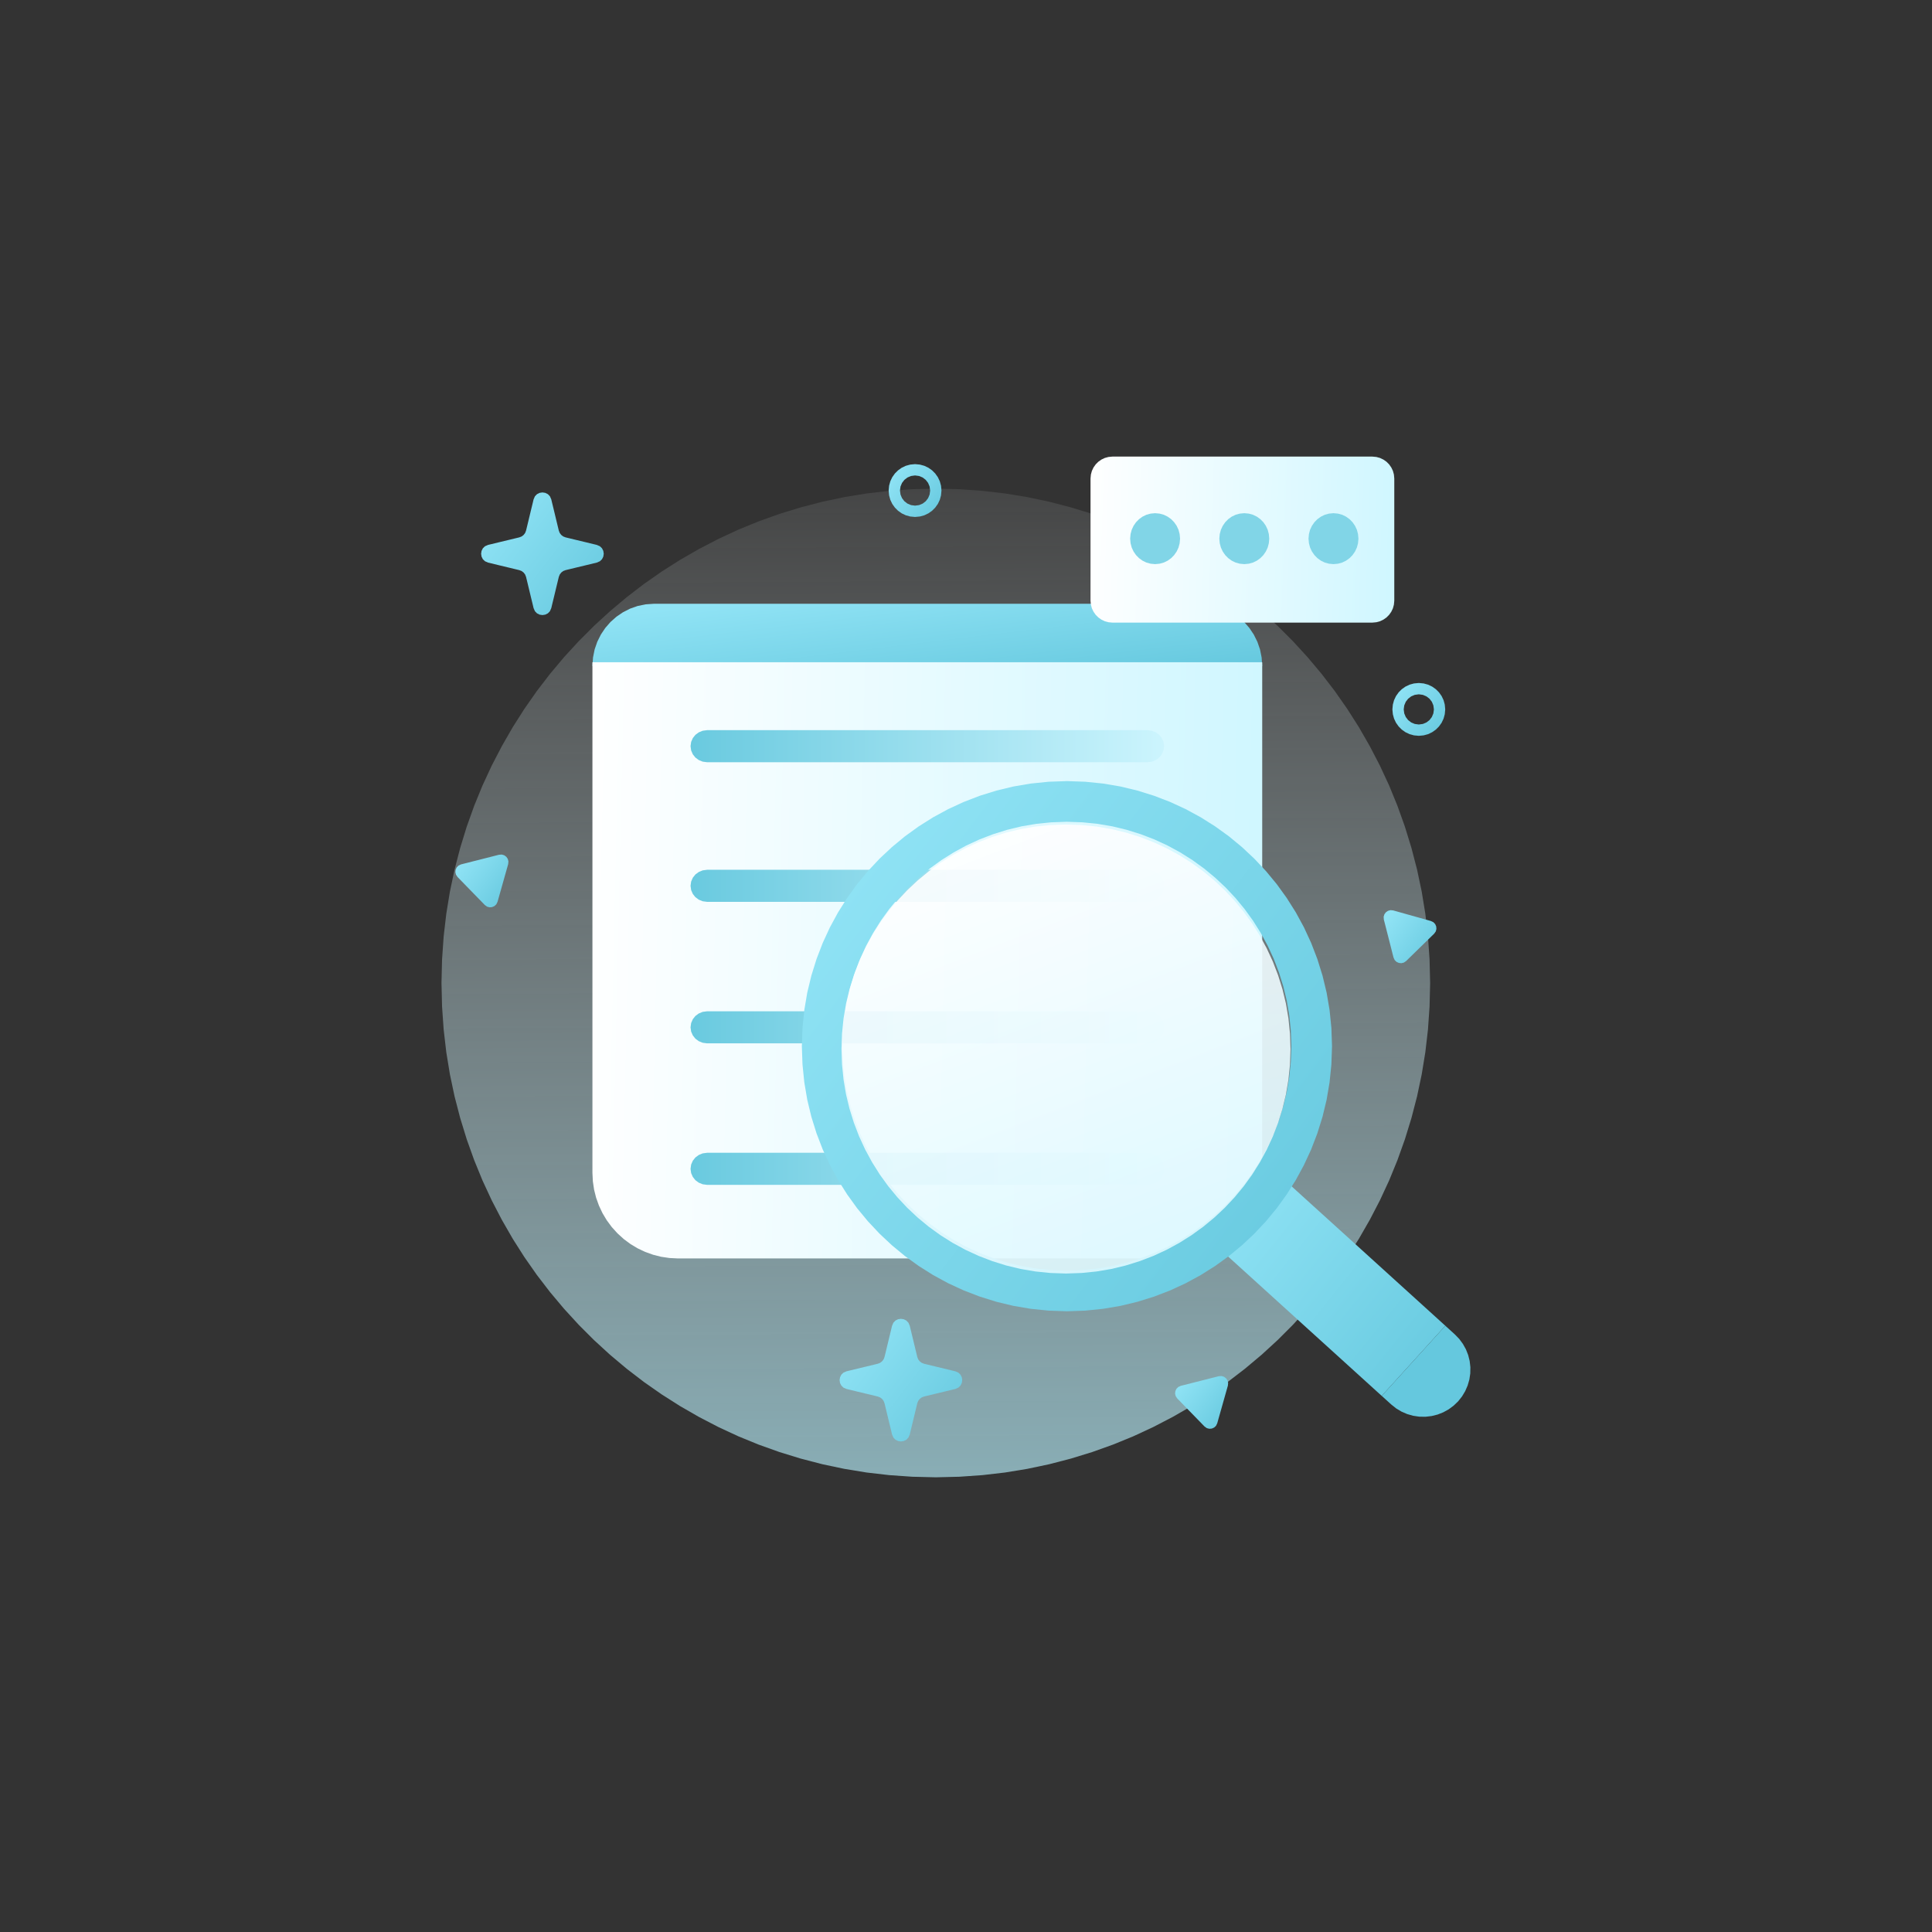
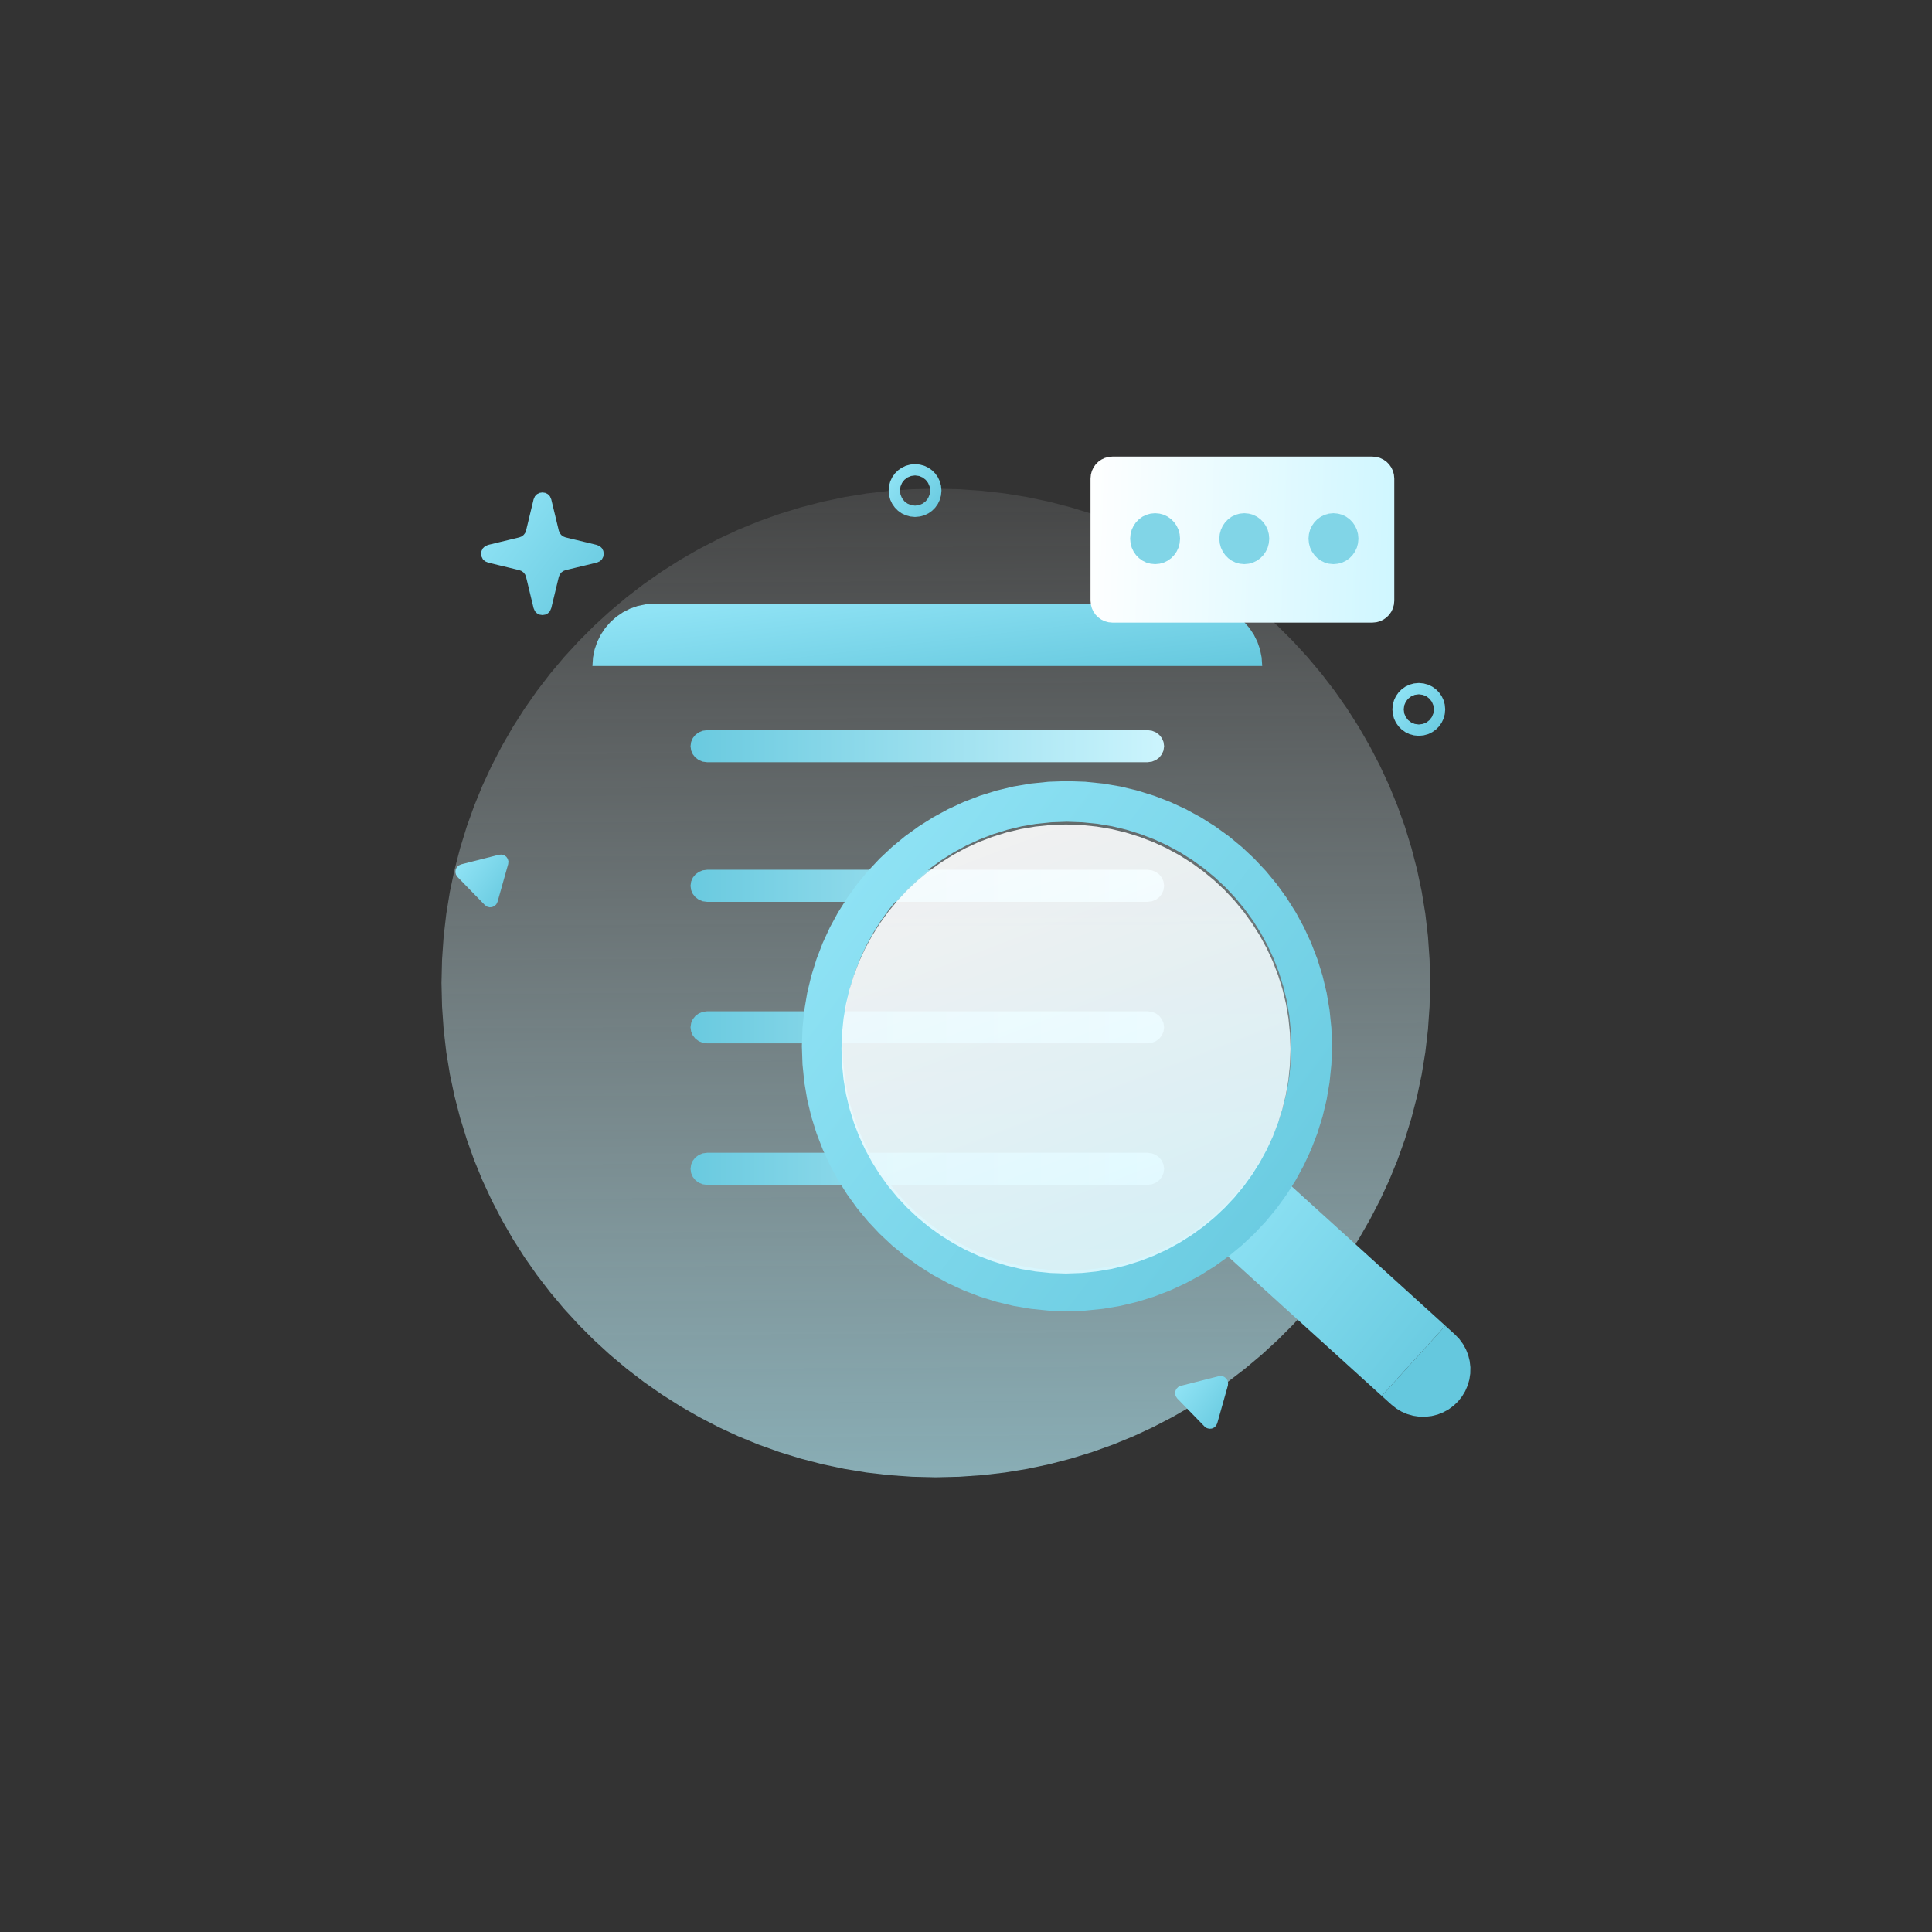
<svg xmlns="http://www.w3.org/2000/svg" height="1024" node-id="1" sillyvg="true" template-height="1024" template-width="1024" version="1.1" viewBox="0 0 1024 1024" width="1024">
  <rect x="0" y="0" width="1024" height="1024" fill="#333333" stroke="none" />
  <defs node-id="66">
    <linearGradient gradientUnits="objectBoundingBox" id="linearGradient-1" node-id="5" spreadMethod="pad" x1="0.496" x2="0.506" y1="-0.163" y2="1.593">
      <stop offset="0" stop-color="#ffffff" stop-opacity="0" />
      <stop offset="1" stop-color="#8ee2f4" />
    </linearGradient>
    <linearGradient gradientUnits="objectBoundingBox" id="linearGradient-2" node-id="8" spreadMethod="pad" x1="-0.001" x2="1" y1="0.226" y2="1.007">
      <stop offset="0" stop-color="#90e3f5" />
      <stop offset="1" stop-color="#65c8de" />
    </linearGradient>
    <linearGradient gradientUnits="objectBoundingBox" id="linearGradient-3" node-id="11" spreadMethod="pad" x1="-0.03" x2="1.415" y1="0.75" y2="0.779">
      <stop offset="0" stop-color="#ffffff" />
      <stop offset="1" stop-color="#bcf3ff" />
    </linearGradient>
    <linearGradient gradientUnits="objectBoundingBox" id="linearGradient-4" node-id="14" spreadMethod="pad" x1="-0.042" x2="1.059" y1="0.929" y2="0.929">
      <stop offset="0" stop-color="#65c8de" />
      <stop offset="1" stop-color="#d2f7ff" />
    </linearGradient>
    <linearGradient gradientUnits="objectBoundingBox" id="linearGradient-5" node-id="17" spreadMethod="pad" x1="-0.03" x2="1.415" y1="0.75" y2="0.779">
      <stop offset="0" stop-color="#ffffff" />
      <stop offset="1" stop-color="#bcf3ff" />
    </linearGradient>
    <linearGradient gradientUnits="objectBoundingBox" id="linearGradient-6" node-id="20" spreadMethod="pad" x1="-0.001" x2="1" y1="0.231" y2="0.998">
      <stop offset="0" stop-color="#90e3f5" />
      <stop offset="1" stop-color="#65c8de" />
    </linearGradient>
    <linearGradient gradientUnits="objectBoundingBox" id="linearGradient-7" node-id="23" spreadMethod="pad" x1="-0.001" x2="1" y1="0.231" y2="0.998">
      <stop offset="0" stop-color="#90e3f5" />
      <stop offset="1" stop-color="#65c8de" />
    </linearGradient>
    <linearGradient gradientUnits="objectBoundingBox" id="linearGradient-8" node-id="26" spreadMethod="pad" x1="0.5" x2="1.004" y1="0" y2="1.307">
      <stop offset="0" stop-color="#ffffff" />
      <stop offset="1" stop-color="#d2f7ff" />
    </linearGradient>
    <linearGradient gradientUnits="objectBoundingBox" id="linearGradient-9" node-id="29" spreadMethod="pad" x1="-0.001" x2="1" y1="0.231" y2="0.998">
      <stop offset="0" stop-color="#90e3f5" />
      <stop offset="1" stop-color="#65c8de" />
    </linearGradient>
    <linearGradient gradientUnits="objectBoundingBox" id="linearGradient-10" node-id="32" spreadMethod="pad" x1="-0.001" x2="1" y1="0.231" y2="0.998">
      <stop offset="0" stop-color="#90e3f5" />
      <stop offset="1" stop-color="#65c8de" />
    </linearGradient>
  </defs>
  <g node-id="172">
    <path d="M 496.00 783.00 L 508.46 782.70 L 520.68 781.85 L 532.68 780.46 L 544.47 778.53 L 556.07 776.08 L 567.62 773.08 L 578.90 769.61 L 589.91 765.67 L 600.69 761.26 L 611.22 756.37 L 621.56 751.00 L 631.59 745.23 L 641.31 739.05 L 650.73 732.46 L 659.87 725.44 L 668.70 718.03 L 677.16 710.27 L 685.27 702.16 L 693.03 693.70 L 700.44 684.87 L 707.46 675.73 L 714.05 666.31 L 720.23 656.59 L 726.00 646.56 L 731.37 636.22 L 736.26 625.69 L 740.67 614.91 L 744.61 603.90 L 748.08 592.62 L 751.08 581.07 L 753.53 569.47 L 755.46 557.68 L 756.85 545.68 L 757.70 533.46 L 758.00 521.00 L 757.70 508.54 L 756.85 496.32 L 755.46 484.32 L 753.53 472.53 L 751.08 460.93 L 748.08 449.38 L 744.61 438.10 L 740.67 427.09 L 736.26 416.31 L 731.37 405.78 L 726.00 395.44 L 720.23 385.41 L 714.05 375.69 L 707.46 366.27 L 700.44 357.13 L 693.03 348.30 L 685.27 339.84 L 677.16 331.73 L 668.70 323.97 L 659.87 316.56 L 650.73 309.54 L 641.31 302.95 L 631.59 296.77 L 621.56 291.00 L 611.22 285.63 L 600.69 280.74 L 589.91 276.33 L 578.90 272.39 L 567.62 268.92 L 556.07 265.92 L 544.47 263.47 L 532.68 261.54 L 520.68 260.15 L 508.46 259.30 L 496.00 259.00 L 483.54 259.30 L 471.32 260.15 L 459.32 261.54 L 447.53 263.47 L 435.93 265.92 L 424.38 268.92 L 413.10 272.39 L 402.09 276.33 L 391.31 280.74 L 380.78 285.63 L 370.44 291.00 L 360.41 296.77 L 350.69 302.95 L 341.27 309.54 L 332.13 316.56 L 323.30 323.97 L 314.84 331.73 L 306.73 339.84 L 298.97 348.30 L 291.56 357.13 L 284.54 366.27 L 277.95 375.69 L 271.77 385.41 L 266.00 395.44 L 260.63 405.78 L 255.74 416.31 L 251.33 427.09 L 247.39 438.10 L 243.92 449.38 L 240.92 460.93 L 238.47 472.53 L 236.54 484.32 L 235.15 496.32 L 234.30 508.54 L 234.00 521.00 L 234.30 533.46 L 235.15 545.68 L 236.54 557.68 L 238.47 569.47 L 240.92 581.07 L 243.92 592.62 L 247.39 603.90 L 251.33 614.91 L 255.74 625.69 L 260.63 636.22 L 266.00 646.56 L 271.77 656.59 L 277.95 666.31 L 284.54 675.73 L 291.56 684.87 L 298.97 693.70 L 306.73 702.16 L 314.84 710.27 L 323.30 718.03 L 332.13 725.44 L 341.27 732.46 L 350.69 739.05 L 360.41 745.23 L 370.44 751.00 L 380.78 756.37 L 391.31 761.26 L 402.09 765.67 L 413.10 769.61 L 424.38 773.08 L 435.93 776.08 L 447.53 778.53 L 459.32 780.46 L 471.32 781.85 L 483.54 782.70 L 496.00 783.00 Z" fill="url(#linearGradient-1)" fill-rule="nonzero" group-id="1" id="路径" node-id="37" stroke="none" target-height="524" target-width="524" target-x="234" target-y="259" />
    <path d="M 636.31 320.00 L 630.61 320.00 L 614.86 320.00 L 591.06 320.00 L 561.22 320.00 L 527.37 320.00 L 491.50 320.00 L 455.63 320.00 L 421.78 320.00 L 391.94 320.00 L 368.14 320.00 L 352.39 320.00 L 346.69 320.00 L 342.20 320.31 L 337.97 321.18 L 333.96 322.59 L 330.17 324.52 L 326.72 326.87 L 323.57 329.67 L 320.81 332.84 L 318.48 336.32 L 316.57 340.15 L 315.17 344.20 L 314.31 348.47 L 314.00 353.00 L 320.98 353.00 L 340.30 353.00 L 369.47 353.00 L 406.04 353.00 L 447.54 353.00 L 491.50 353.00 L 535.46 353.00 L 576.96 353.00 L 613.53 353.00 L 642.70 353.00 L 662.01 353.00 L 669.00 353.00 L 668.69 348.47 L 667.83 344.20 L 666.43 340.15 L 664.52 336.32 L 662.19 332.84 L 659.43 329.67 L 656.28 326.87 L 652.83 324.52 L 649.04 322.59 L 645.03 321.18 L 640.80 320.31 L 636.31 320.00 Z" fill="url(#linearGradient-2)" fill-rule="nonzero" group-id="1" id="路径" node-id="38" stroke="none" target-height="33" target-width="355" target-x="314" target-y="320" />
-     <path d="M 314.00 351.00 L 320.98 351.00 L 340.30 351.00 L 369.47 351.00 L 406.04 351.00 L 447.54 351.00 L 491.50 351.00 L 535.46 351.00 L 576.96 351.00 L 613.53 351.00 L 642.70 351.00 L 662.01 351.00 L 669.00 351.00 L 669.00 357.30 L 669.00 374.59 L 669.00 400.41 L 669.00 432.33 L 669.00 467.91 L 669.00 504.72 L 669.00 540.30 L 669.00 572.22 L 669.00 598.05 L 669.00 615.33 L 669.00 621.63 L 668.77 626.16 L 668.12 630.54 L 667.05 634.81 L 665.55 638.99 L 663.66 643.00 L 661.40 646.78 L 658.76 650.35 L 655.73 653.71 L 652.37 656.75 L 648.80 659.39 L 645.03 661.65 L 641.02 663.55 L 636.85 665.04 L 632.58 666.12 L 628.19 666.77 L 623.68 667.00 L 617.52 667.00 L 600.64 667.00 L 575.41 667.00 L 544.23 667.00 L 509.47 667.00 L 473.53 667.00 L 438.77 667.00 L 407.59 667.00 L 382.36 667.00 L 365.48 667.00 L 359.33 667.00 L 354.81 666.77 L 350.42 666.12 L 346.15 665.04 L 341.98 663.55 L 337.97 661.65 L 334.20 659.39 L 330.63 656.75 L 327.28 653.71 L 324.24 650.35 L 321.60 646.78 L 319.34 643.00 L 317.45 638.99 L 315.95 634.81 L 314.88 630.54 L 314.23 626.16 L 314.00 621.63 L 314.00 615.33 L 314.00 598.05 L 314.00 572.22 L 314.00 540.30 L 314.00 504.72 L 314.00 467.91 L 314.00 432.33 L 314.00 400.41 L 314.00 374.59 L 314.00 357.30 L 314.00 351.00 Z" fill="url(#linearGradient-3)" fill-rule="nonzero" group-id="1" id="路径" node-id="39" stroke="none" target-height="316" target-width="355" target-x="314" target-y="351" />
    <path d="M 608.20 387.00 L 602.76 387.00 L 587.86 387.00 L 565.59 387.00 L 538.06 387.00 L 507.37 387.00 L 475.63 387.00 L 444.94 387.00 L 417.41 387.00 L 395.14 387.00 L 380.24 387.00 L 374.80 387.00 L 372.44 387.31 L 370.36 388.16 L 368.57 389.49 L 367.20 391.21 L 366.32 393.23 L 366.00 395.50 L 366.32 397.77 L 367.20 399.79 L 368.57 401.51 L 370.36 402.84 L 372.44 403.69 L 374.80 404.00 L 380.24 404.00 L 395.14 404.00 L 417.41 404.00 L 444.94 404.00 L 475.63 404.00 L 507.37 404.00 L 538.06 404.00 L 565.59 404.00 L 587.86 404.00 L 602.76 404.00 L 608.20 404.00 L 610.56 403.69 L 612.64 402.84 L 614.43 401.51 L 615.80 399.79 L 616.68 397.77 L 617.00 395.50 L 616.68 393.23 L 615.80 391.21 L 614.43 389.49 L 612.64 388.16 L 610.56 387.31 L 608.20 387.00 Z" fill="url(#linearGradient-4)" fill-rule="nonzero" group-id="1" id="路径" node-id="40" stroke="none" target-height="17" target-width="251" target-x="366" target-y="387" />
    <path d="M 608.20 461.00 L 602.76 461.00 L 587.86 461.00 L 565.59 461.00 L 538.06 461.00 L 507.37 461.00 L 475.63 461.00 L 444.94 461.00 L 417.41 461.00 L 395.14 461.00 L 380.24 461.00 L 374.80 461.00 L 372.44 461.31 L 370.36 462.16 L 368.57 463.49 L 367.20 465.21 L 366.32 467.23 L 366.00 469.50 L 366.32 471.77 L 367.20 473.79 L 368.57 475.51 L 370.36 476.84 L 372.44 477.69 L 374.80 478.00 L 380.24 478.00 L 395.14 478.00 L 417.41 478.00 L 444.94 478.00 L 475.63 478.00 L 507.37 478.00 L 538.06 478.00 L 565.59 478.00 L 587.86 478.00 L 602.76 478.00 L 608.20 478.00 L 610.56 477.69 L 612.64 476.84 L 614.43 475.51 L 615.80 473.79 L 616.68 471.77 L 617.00 469.50 L 616.68 467.23 L 615.80 465.21 L 614.43 463.49 L 612.64 462.16 L 610.56 461.31 L 608.20 461.00 Z" fill="url(#linearGradient-4)" fill-rule="nonzero" group-id="1" id="路径" node-id="41" stroke="none" target-height="17" target-width="251" target-x="366" target-y="461" />
    <path d="M 608.20 536.00 L 602.76 536.00 L 587.86 536.00 L 565.59 536.00 L 538.06 536.00 L 507.37 536.00 L 475.63 536.00 L 444.94 536.00 L 417.41 536.00 L 395.14 536.00 L 380.24 536.00 L 374.80 536.00 L 372.44 536.31 L 370.36 537.16 L 368.57 538.49 L 367.20 540.21 L 366.32 542.23 L 366.00 544.50 L 366.32 546.77 L 367.20 548.79 L 368.57 550.51 L 370.36 551.84 L 372.44 552.69 L 374.80 553.00 L 380.24 553.00 L 395.14 553.00 L 417.41 553.00 L 444.94 553.00 L 475.63 553.00 L 507.37 553.00 L 538.06 553.00 L 565.59 553.00 L 587.86 553.00 L 602.76 553.00 L 608.20 553.00 L 610.56 552.69 L 612.64 551.84 L 614.43 550.51 L 615.80 548.79 L 616.68 546.77 L 617.00 544.50 L 616.68 542.23 L 615.80 540.21 L 614.43 538.49 L 612.64 537.16 L 610.56 536.31 L 608.20 536.00 Z" fill="url(#linearGradient-4)" fill-rule="nonzero" group-id="1" id="路径" node-id="42" stroke="none" target-height="17" target-width="251" target-x="366" target-y="536" />
    <path d="M 608.20 611.00 L 602.76 611.00 L 587.86 611.00 L 565.59 611.00 L 538.06 611.00 L 507.37 611.00 L 475.63 611.00 L 444.94 611.00 L 417.41 611.00 L 395.14 611.00 L 380.24 611.00 L 374.80 611.00 L 372.44 611.31 L 370.36 612.16 L 368.57 613.49 L 367.20 615.21 L 366.32 617.23 L 366.00 619.50 L 366.32 621.77 L 367.20 623.79 L 368.57 625.51 L 370.36 626.84 L 372.44 627.69 L 374.80 628.00 L 380.24 628.00 L 395.14 628.00 L 417.41 628.00 L 444.94 628.00 L 475.63 628.00 L 507.37 628.00 L 538.06 628.00 L 565.59 628.00 L 587.86 628.00 L 602.76 628.00 L 608.20 628.00 L 610.56 627.69 L 612.64 626.84 L 614.43 625.51 L 615.80 623.79 L 616.68 621.77 L 617.00 619.50 L 616.68 617.23 L 615.80 615.21 L 614.43 613.49 L 612.64 612.16 L 610.56 611.31 L 608.20 611.00 Z" fill="url(#linearGradient-4)" fill-rule="nonzero" group-id="1" id="路径" node-id="43" stroke="none" target-height="17" target-width="251" target-x="366" target-y="611" />
    <path d="M 727.38 242.00 L 722.65 242.00 L 709.99 242.00 L 691.66 242.00 L 669.93 242.00 L 647.07 242.00 L 625.34 242.00 L 607.01 242.00 L 594.35 242.00 L 589.62 242.00 L 587.50 242.20 L 585.56 242.73 L 583.76 243.59 L 582.13 244.74 L 580.74 246.13 L 579.59 247.76 L 578.73 249.56 L 578.20 251.50 L 578.00 253.62 L 578.00 257.21 L 578.00 266.46 L 578.00 279.11 L 578.00 292.89 L 578.00 305.54 L 578.00 314.79 L 578.00 318.38 L 578.20 320.50 L 578.73 322.44 L 579.59 324.24 L 580.74 325.87 L 582.13 327.26 L 583.76 328.41 L 585.56 329.27 L 587.50 329.80 L 589.62 330.00 L 594.35 330.00 L 607.01 330.00 L 625.34 330.00 L 647.07 330.00 L 669.93 330.00 L 691.66 330.00 L 709.99 330.00 L 722.65 330.00 L 727.38 330.00 L 729.50 329.80 L 731.44 329.27 L 733.24 328.41 L 734.87 327.26 L 736.26 325.87 L 737.41 324.24 L 738.27 322.44 L 738.80 320.50 L 739.00 318.38 L 739.00 314.79 L 739.00 305.54 L 739.00 292.89 L 739.00 279.11 L 739.00 266.46 L 739.00 257.21 L 739.00 253.62 L 738.80 251.50 L 738.27 249.56 L 737.41 247.76 L 736.26 246.13 L 734.87 244.74 L 733.24 243.59 L 731.44 242.73 L 729.50 242.20 L 727.38 242.00 Z" fill="url(#linearGradient-5)" fill-rule="nonzero" group-id="1" id="路径" node-id="44" stroke="none" target-height="88" target-width="161" target-x="578" target-y="242" />
    <g node-id="173">
      <path d="M 612.23 299.00 L 614.64 298.77 L 616.85 298.16 L 618.90 297.16 L 620.76 295.82 L 622.33 294.21 L 623.65 292.31 L 624.63 290.22 L 625.23 287.97 L 625.46 285.50 L 625.23 283.03 L 624.63 280.78 L 623.65 278.69 L 622.33 276.79 L 620.76 275.18 L 618.90 273.84 L 616.85 272.84 L 614.64 272.23 L 612.23 272.00 L 609.82 272.23 L 607.60 272.84 L 605.55 273.84 L 603.70 275.18 L 602.12 276.79 L 600.81 278.69 L 599.83 280.78 L 599.23 283.03 L 599.00 285.50 L 599.23 287.97 L 599.83 290.22 L 600.81 292.31 L 602.12 294.21 L 603.70 295.82 L 605.55 297.16 L 607.60 298.16 L 609.82 298.77 L 612.23 299.00 Z" fill="#81d5e7" fill-rule="nonzero" group-id="1,2" node-id="140" stroke="none" target-height="27" target-width="26.456" target-x="599" target-y="272" />
      <path d="M 659.50 299.00 L 661.91 298.77 L 664.12 298.16 L 666.18 297.16 L 668.03 295.82 L 669.61 294.21 L 670.92 292.31 L 671.90 290.22 L 672.50 287.97 L 672.73 285.50 L 672.50 283.03 L 671.90 280.78 L 670.92 278.69 L 669.61 276.79 L 668.03 275.18 L 666.18 273.84 L 664.12 272.84 L 661.91 272.23 L 659.50 272.00 L 657.09 272.23 L 654.88 272.84 L 652.82 273.84 L 650.97 275.18 L 649.39 276.79 L 648.08 278.69 L 647.10 280.78 L 646.50 283.03 L 646.27 285.50 L 646.50 287.97 L 647.10 290.22 L 648.08 292.31 L 649.39 294.21 L 650.97 295.82 L 652.82 297.16 L 654.88 298.16 L 657.09 298.77 L 659.50 299.00 Z" fill="#81d5e7" fill-rule="nonzero" group-id="1,2" node-id="142" stroke="none" target-height="27" target-width="26.456" target-x="646.272" target-y="272" />
      <path d="M 706.77 299.00 L 709.18 298.77 L 711.40 298.16 L 713.45 297.16 L 715.30 295.82 L 716.88 294.21 L 718.19 292.31 L 719.17 290.22 L 719.77 287.97 L 720.00 285.50 L 719.77 283.03 L 719.17 280.78 L 718.19 278.69 L 716.88 276.79 L 715.30 275.18 L 713.45 273.84 L 711.40 272.84 L 709.18 272.23 L 706.77 272.00 L 704.36 272.23 L 702.15 272.84 L 700.10 273.84 L 698.24 275.18 L 696.67 276.79 L 695.35 278.69 L 694.37 280.78 L 693.77 283.03 L 693.54 285.50 L 693.77 287.97 L 694.37 290.22 L 695.35 292.31 L 696.67 294.21 L 698.24 295.82 L 700.10 297.16 L 702.15 298.16 L 704.36 298.77 L 706.77 299.00 Z" fill="#81d5e7" fill-rule="nonzero" group-id="1,2" node-id="144" stroke="none" target-height="27" target-width="26.456" target-x="693.544" target-y="272" />
    </g>
    <g node-id="174">
      <path d="M 671.03 616.48 L 669.16 618.54 L 664.34 623.85 L 657.76 631.11 L 650.58 639.02 L 644.00 646.28 L 639.18 651.59 L 637.31 653.65 L 640.57 656.60 L 649.30 664.52 L 661.95 675.99 L 676.94 689.59 L 692.71 703.90 L 707.71 717.50 L 720.35 728.97 L 729.08 736.89 L 732.34 739.85 L 734.21 737.79 L 739.03 732.48 L 745.61 725.22 L 752.79 717.31 L 759.37 710.05 L 764.19 704.74 L 766.06 702.68 L 762.80 699.72 L 754.07 691.80 L 741.42 680.33 L 726.43 666.73 L 710.66 652.42 L 695.66 638.83 L 683.02 627.36 L 674.29 619.43 L 671.03 616.48 Z" fill="url(#linearGradient-6)" fill-rule="nonzero" group-id="1,3" node-id="148" stroke="none" target-height="123.37" target-width="128.748" target-x="637.311" target-y="616.477" />
    </g>
    <path d="M 706.00 554.50 L 705.66 564.22 L 704.70 573.67 L 703.14 582.87 L 700.98 591.85 L 698.22 600.70 L 694.94 609.23 L 691.14 617.46 L 686.82 625.41 L 681.98 633.08 L 676.72 640.37 L 671.01 647.28 L 664.85 653.85 L 658.28 660.01 L 651.37 665.72 L 644.08 670.98 L 636.41 675.82 L 628.46 680.14 L 620.23 683.94 L 611.70 687.22 L 602.85 689.98 L 593.87 692.14 L 584.67 693.70 L 575.22 694.66 L 565.50 695.00 L 555.78 694.66 L 546.33 693.70 L 537.13 692.14 L 528.15 689.98 L 519.30 687.22 L 510.77 683.94 L 502.54 680.14 L 494.59 675.82 L 486.92 670.98 L 479.63 665.72 L 472.72 660.01 L 466.15 653.85 L 459.99 647.28 L 454.28 640.37 L 449.02 633.08 L 444.18 625.41 L 439.86 617.46 L 436.06 609.23 L 432.78 600.70 L 430.02 591.85 L 427.86 582.87 L 426.30 573.67 L 425.34 564.22 L 425.00 554.50 L 425.34 544.78 L 426.30 535.33 L 427.86 526.13 L 430.02 517.15 L 432.78 508.30 L 436.06 499.77 L 439.86 491.54 L 444.18 483.59 L 449.02 475.92 L 454.28 468.63 L 459.99 461.72 L 466.15 455.15 L 472.72 448.99 L 479.63 443.28 L 486.92 438.02 L 494.59 433.18 L 502.54 428.86 L 510.77 425.06 L 519.30 421.78 L 528.15 419.02 L 537.13 416.86 L 546.33 415.30 L 555.78 414.34 L 565.50 414.00 L 575.22 414.34 L 584.67 415.30 L 593.87 416.86 L 602.85 419.02 L 611.70 421.78 L 620.23 425.06 L 628.46 428.86 L 636.41 433.18 L 644.08 438.02 L 651.37 443.28 L 658.28 448.99 L 664.85 455.15 L 671.01 461.72 L 676.72 468.63 L 681.98 475.92 L 686.82 483.59 L 691.14 491.54 L 694.94 499.77 L 698.22 508.30 L 700.98 517.15 L 703.14 526.13 L 704.70 535.33 L 705.66 544.78 L 706.00 554.50 Z M 684.45 554.50 L 684.16 562.73 L 683.35 570.73 L 682.03 578.52 L 680.20 586.12 L 677.86 593.62 L 675.09 600.84 L 671.87 607.81 L 668.21 614.54 L 664.12 621.03 L 659.66 627.20 L 654.83 633.05 L 649.61 638.61 L 644.05 643.83 L 638.20 648.66 L 632.03 653.12 L 625.54 657.21 L 618.81 660.87 L 611.84 664.09 L 604.62 666.86 L 597.12 669.20 L 589.52 671.03 L 581.73 672.35 L 573.73 673.16 L 565.50 673.45 L 557.27 673.16 L 549.27 672.35 L 541.48 671.03 L 533.88 669.20 L 526.38 666.86 L 519.16 664.09 L 512.19 660.87 L 505.46 657.21 L 498.97 653.12 L 492.80 648.66 L 486.95 643.83 L 481.39 638.61 L 476.17 633.05 L 471.34 627.20 L 466.88 621.03 L 462.79 614.54 L 459.13 607.81 L 455.91 600.84 L 453.14 593.62 L 450.80 586.12 L 448.97 578.52 L 447.65 570.73 L 446.84 562.73 L 446.55 554.50 L 446.84 546.27 L 447.65 538.27 L 448.97 530.48 L 450.80 522.88 L 453.14 515.38 L 455.91 508.16 L 459.13 501.19 L 462.79 494.46 L 466.88 487.97 L 471.34 481.81 L 476.17 475.95 L 481.39 470.39 L 486.95 465.18 L 492.80 460.34 L 498.97 455.88 L 505.46 451.79 L 512.19 448.13 L 519.16 444.91 L 526.38 442.14 L 533.88 439.80 L 541.48 437.97 L 549.27 436.65 L 557.27 435.84 L 565.50 435.55 L 573.73 435.84 L 581.73 436.65 L 589.52 437.97 L 597.12 439.80 L 604.62 442.14 L 611.84 444.91 L 618.81 448.13 L 625.54 451.79 L 632.03 455.88 L 638.20 460.34 L 644.05 465.18 L 649.61 470.39 L 654.83 475.95 L 659.66 481.81 L 664.12 487.97 L 668.21 494.46 L 671.87 501.19 L 675.09 508.16 L 677.86 515.38 L 680.20 522.88 L 682.03 530.48 L 683.35 538.27 L 684.16 546.27 L 684.45 554.50 Z" fill="url(#linearGradient-7)" fill-rule="evenodd" group-id="1" id="形状" node-id="51" stroke="none" target-height="281" target-width="281" target-x="425" target-y="414" />
    <path d="M 565.00 675.00 L 573.23 674.71 L 581.24 673.90 L 589.03 672.58 L 596.63 670.75 L 604.13 668.41 L 611.36 665.63 L 618.33 662.41 L 625.06 658.75 L 631.56 654.66 L 637.73 650.20 L 643.59 645.36 L 649.15 640.15 L 654.36 634.59 L 659.20 628.73 L 663.66 622.56 L 667.75 616.06 L 671.41 609.33 L 674.63 602.36 L 677.41 595.13 L 679.75 587.63 L 681.58 580.03 L 682.90 572.24 L 683.71 564.23 L 684.00 556.00 L 683.71 547.77 L 682.90 539.76 L 681.58 531.97 L 679.75 524.36 L 677.41 516.87 L 674.63 509.64 L 671.41 502.67 L 667.75 495.94 L 663.66 489.44 L 659.20 483.27 L 654.36 477.41 L 649.15 471.85 L 643.59 466.64 L 637.73 461.80 L 631.56 457.34 L 625.06 453.25 L 618.33 449.59 L 611.36 446.37 L 604.13 443.59 L 596.63 441.25 L 589.03 439.42 L 581.24 438.10 L 573.23 437.29 L 565.00 437.00 L 556.77 437.29 L 548.76 438.10 L 540.97 439.42 L 533.36 441.25 L 525.87 443.59 L 518.64 446.37 L 511.67 449.59 L 504.94 453.25 L 498.44 457.34 L 492.27 461.80 L 486.41 466.64 L 480.85 471.85 L 475.64 477.41 L 470.80 483.27 L 466.34 489.44 L 462.25 495.94 L 458.59 502.67 L 455.37 509.64 L 452.59 516.87 L 450.25 524.36 L 448.42 531.97 L 447.10 539.76 L 446.29 547.77 L 446.00 556.00 L 446.29 564.23 L 447.10 572.24 L 448.42 580.03 L 450.25 587.63 L 452.59 595.13 L 455.37 602.36 L 458.59 609.33 L 462.25 616.06 L 466.34 622.56 L 470.80 628.73 L 475.64 634.59 L 480.85 640.15 L 486.41 645.36 L 492.27 650.20 L 498.44 654.66 L 504.94 658.75 L 511.67 662.41 L 518.64 665.63 L 525.87 668.41 L 533.36 670.75 L 540.97 672.58 L 548.76 673.90 L 556.77 674.71 L 565.00 675.00 Z" fill="url(#linearGradient-8)" fill-opacity="0.9" fill-rule="nonzero" group-id="1" id="路径" node-id="52" stroke="none" target-height="238" target-width="238" target-x="446" target-y="437" />
-     <path d="M 472.81 702.69 L 473.53 701.04 L 474.61 699.92 L 475.99 699.23 L 477.50 699.00 L 479.01 699.23 L 480.39 699.92 L 481.47 701.04 L 482.19 702.69 L 482.60 704.41 L 483.60 708.52 L 484.78 713.43 L 485.77 717.53 L 486.19 719.26 L 486.68 720.50 L 487.47 721.53 L 488.50 722.32 L 489.74 722.81 L 491.47 723.23 L 495.57 724.22 L 500.48 725.40 L 504.59 726.40 L 506.31 726.81 L 507.96 727.53 L 509.08 728.61 L 509.77 729.99 L 510.00 731.50 L 509.77 733.01 L 509.08 734.39 L 507.96 735.47 L 506.31 736.19 L 504.59 736.60 L 500.48 737.60 L 495.57 738.78 L 491.47 739.77 L 489.74 740.19 L 488.50 740.68 L 487.47 741.47 L 486.68 742.50 L 486.19 743.74 L 485.77 745.47 L 484.78 749.57 L 483.60 754.48 L 482.60 758.59 L 482.19 760.31 L 481.47 761.95 L 480.39 763.08 L 479.01 763.77 L 477.50 764.00 L 475.99 763.77 L 474.61 763.08 L 473.53 761.96 L 472.81 760.31 L 472.40 758.59 L 471.40 754.48 L 470.22 749.57 L 469.23 745.47 L 468.81 743.74 L 468.32 742.50 L 467.53 741.47 L 466.50 740.68 L 465.26 740.19 L 463.53 739.77 L 459.43 738.78 L 454.52 737.60 L 450.41 736.60 L 448.69 736.19 L 447.04 735.47 L 445.92 734.39 L 445.23 733.01 L 445.00 731.50 L 445.23 729.99 L 445.92 728.61 L 447.04 727.53 L 448.69 726.81 L 450.41 726.40 L 454.52 725.40 L 459.43 724.22 L 463.53 723.23 L 465.26 722.81 L 466.50 722.32 L 467.53 721.53 L 468.32 720.50 L 468.81 719.26 L 469.23 717.53 L 470.22 713.43 L 471.40 708.52 L 472.40 704.41 L 472.81 702.69 Z" fill="url(#linearGradient-7)" fill-rule="nonzero" group-id="1" id="路径" node-id="53" stroke="none" target-height="65" target-width="65" target-x="445" target-y="699" />
    <path d="M 282.81 264.69 L 283.53 263.04 L 284.61 261.92 L 285.99 261.23 L 287.50 261.00 L 289.01 261.23 L 290.39 261.92 L 291.47 263.04 L 292.19 264.69 L 292.60 266.41 L 293.60 270.52 L 294.78 275.43 L 295.77 279.53 L 296.19 281.26 L 296.68 282.50 L 297.47 283.53 L 298.50 284.32 L 299.74 284.81 L 301.47 285.23 L 305.57 286.22 L 310.48 287.40 L 314.59 288.40 L 316.31 288.81 L 317.96 289.53 L 319.08 290.61 L 319.77 291.99 L 320.00 293.50 L 319.77 295.01 L 319.08 296.39 L 317.96 297.47 L 316.31 298.19 L 314.59 298.60 L 310.48 299.60 L 305.57 300.78 L 301.47 301.77 L 299.74 302.19 L 298.50 302.68 L 297.47 303.47 L 296.68 304.50 L 296.19 305.74 L 295.77 307.47 L 294.78 311.57 L 293.60 316.48 L 292.60 320.59 L 292.19 322.31 L 291.47 323.96 L 290.39 325.08 L 289.01 325.77 L 287.50 326.00 L 285.99 325.77 L 284.61 325.08 L 283.53 323.96 L 282.81 322.31 L 282.40 320.59 L 281.40 316.48 L 280.22 311.57 L 279.23 307.47 L 278.81 305.74 L 278.32 304.50 L 277.53 303.47 L 276.50 302.68 L 275.26 302.19 L 273.53 301.77 L 269.43 300.78 L 264.52 299.60 L 260.41 298.60 L 258.69 298.19 L 257.04 297.47 L 255.92 296.39 L 255.23 295.01 L 255.00 293.50 L 255.23 291.99 L 255.92 290.61 L 257.04 289.53 L 258.69 288.81 L 260.41 288.40 L 264.52 287.40 L 269.43 286.22 L 273.53 285.23 L 275.26 284.81 L 276.50 284.32 L 277.53 283.53 L 278.32 282.50 L 278.81 281.26 L 279.23 279.53 L 280.22 275.43 L 281.40 270.52 L 282.40 266.41 L 282.81 264.69 Z" fill="url(#linearGradient-7)" fill-rule="nonzero" group-id="1" id="路径" node-id="54" stroke="none" target-height="65" target-width="65" target-x="255" target-y="261" />
    <path d="M 485.00 268.00 L 487.14 267.71 L 489.04 266.91 L 490.66 265.66 L 491.91 264.04 L 492.71 262.14 L 493.00 260.00 L 492.71 257.86 L 491.91 255.96 L 490.66 254.34 L 489.04 253.09 L 487.14 252.29 L 485.00 252.00 L 482.86 252.29 L 480.96 253.09 L 479.34 254.34 L 478.09 255.96 L 477.29 257.86 L 477.00 260.00 L 477.29 262.14 L 478.09 264.04 L 479.34 265.66 L 480.96 266.91 L 482.86 267.71 L 485.00 268.00 Z M 485.00 274.00 L 487.56 273.76 L 489.90 273.12 L 492.07 272.09 L 494.03 270.70 L 495.70 269.03 L 497.09 267.07 L 498.12 264.90 L 498.76 262.56 L 499.00 260.00 L 498.76 257.44 L 498.12 255.10 L 497.09 252.93 L 495.70 250.97 L 494.03 249.30 L 492.07 247.91 L 489.90 246.88 L 487.56 246.24 L 485.00 246.00 L 482.44 246.24 L 480.10 246.88 L 477.93 247.91 L 475.97 249.30 L 474.30 250.97 L 472.91 252.93 L 471.88 255.10 L 471.24 257.44 L 471.00 260.00 L 471.24 262.56 L 471.88 264.90 L 472.91 267.07 L 474.30 269.03 L 475.97 270.70 L 477.93 272.09 L 480.10 273.12 L 482.44 273.76 L 485.00 274.00 Z" fill="url(#linearGradient-7)" fill-rule="evenodd" group-id="1" id="形状" node-id="55" stroke="none" target-height="28" target-width="28" target-x="471" target-y="246" />
-     <path d="M 733.46 487.38 L 733.36 485.90 L 733.75 484.61 L 734.54 483.53 L 735.65 482.76 L 736.95 482.40 L 738.42 482.54 L 740.50 483.12 L 745.46 484.52 L 751.38 486.18 L 756.34 487.57 L 758.42 488.16 L 759.75 488.81 L 760.68 489.79 L 761.22 491.02 L 761.33 492.36 L 760.99 493.67 L 760.14 494.87 L 758.59 496.38 L 754.90 499.98 L 750.50 504.28 L 746.81 507.88 L 745.26 509.39 L 744.04 510.21 L 742.73 510.52 L 741.39 510.37 L 740.17 509.80 L 739.21 508.85 L 738.60 507.51 L 738.06 505.42 L 736.79 500.42 L 735.27 494.46 L 734.00 489.47 L 733.46 487.38 Z" fill="url(#linearGradient-9)" fill-rule="nonzero" group-id="1,4" node-id="157" stroke="none" target-height="28.118" target-width="27.969" target-x="733.361" target-y="482.401" />
    <path d="M 264.51 453.03 L 265.99 452.93 L 267.28 453.32 L 268.36 454.12 L 269.13 455.22 L 269.48 456.53 L 269.35 458.00 L 268.76 460.08 L 267.36 465.04 L 265.69 470.96 L 264.29 475.92 L 263.70 478.00 L 263.05 479.32 L 262.06 480.24 L 260.83 480.78 L 259.49 480.90 L 258.19 480.55 L 256.98 479.70 L 255.48 478.15 L 251.88 474.46 L 247.59 470.05 L 244.00 466.36 L 242.49 464.81 L 241.67 463.58 L 241.36 462.27 L 241.50 460.93 L 242.08 459.72 L 243.03 458.76 L 244.37 458.14 L 246.47 457.61 L 251.46 456.34 L 257.42 454.83 L 262.42 453.56 L 264.51 453.03 Z" fill="url(#linearGradient-10)" fill-rule="nonzero" group-id="1,5" node-id="161" stroke="none" target-height="27.961" target-width="28.126" target-x="241.359" target-y="452.934" />
    <path d="M 645.97 729.42 L 647.45 729.32 L 648.74 729.71 L 649.82 730.51 L 650.59 731.61 L 650.94 732.91 L 650.81 734.38 L 650.22 736.46 L 648.82 741.42 L 647.15 747.34 L 645.74 752.30 L 645.16 754.38 L 644.51 755.71 L 643.52 756.63 L 642.29 757.17 L 640.95 757.28 L 639.65 756.94 L 638.44 756.09 L 636.94 754.54 L 633.34 750.84 L 629.05 746.44 L 625.46 742.74 L 623.95 741.19 L 623.13 739.97 L 622.82 738.65 L 622.96 737.32 L 623.54 736.10 L 624.49 735.14 L 625.83 734.53 L 627.93 734.00 L 632.92 732.73 L 638.88 731.22 L 643.88 729.95 L 645.97 729.42 Z" fill="url(#linearGradient-10)" fill-rule="nonzero" group-id="1,6" node-id="165" stroke="none" target-height="27.961" target-width="28.126" target-x="622.818" target-y="729.321" />
    <path d="M 752.00 384.00 L 754.14 383.71 L 756.04 382.91 L 757.66 381.66 L 758.91 380.04 L 759.71 378.14 L 760.00 376.00 L 759.71 373.86 L 758.91 371.96 L 757.66 370.34 L 756.04 369.09 L 754.14 368.29 L 752.00 368.00 L 749.86 368.29 L 747.96 369.09 L 746.34 370.34 L 745.09 371.96 L 744.29 373.86 L 744.00 376.00 L 744.29 378.14 L 745.09 380.04 L 746.34 381.66 L 747.96 382.91 L 749.86 383.71 L 752.00 384.00 Z M 752.00 390.00 L 754.56 389.76 L 756.90 389.12 L 759.07 388.09 L 761.03 386.70 L 762.70 385.03 L 764.09 383.07 L 765.12 380.90 L 765.76 378.56 L 766.00 376.00 L 765.76 373.44 L 765.12 371.10 L 764.09 368.93 L 762.70 366.97 L 761.03 365.30 L 759.07 363.91 L 756.90 362.88 L 754.56 362.24 L 752.00 362.00 L 749.44 362.24 L 747.10 362.88 L 744.93 363.91 L 742.97 365.30 L 741.30 366.97 L 739.91 368.93 L 738.88 371.10 L 738.24 373.44 L 738.00 376.00 L 738.24 378.56 L 738.88 380.90 L 739.91 383.07 L 741.30 385.03 L 742.97 386.70 L 744.93 388.09 L 747.10 389.12 L 749.44 389.76 L 752.00 390.00 Z" fill="url(#linearGradient-7)" fill-rule="evenodd" group-id="1" id="形状" node-id="62" stroke="none" target-height="28" target-width="28" target-x="738" target-y="362" />
    <path d="M 732.34 739.85 L 734.20 737.79 L 739.02 732.48 L 745.61 725.22 L 752.78 717.31 L 759.37 710.05 L 764.18 704.74 L 766.05 702.68 L 766.85 703.40 L 768.59 704.98 L 770.34 706.57 L 771.13 707.29 L 773.44 709.68 L 775.37 712.30 L 776.96 715.15 L 778.16 718.19 L 778.95 721.34 L 779.33 724.64 L 779.27 727.97 L 778.79 731.19 L 777.89 734.32 L 776.59 737.32 L 774.92 740.11 L 772.86 742.72 L 770.46 745.02 L 767.85 746.96 L 764.99 748.54 L 761.96 749.74 L 758.80 750.53 L 755.50 750.92 L 752.18 750.86 L 748.96 750.38 L 745.82 749.48 L 742.82 748.18 L 740.03 746.51 L 737.43 744.44 L 736.63 743.72 L 734.89 742.14 L 733.14 740.56 L 732.35 739.84 Z" fill="#65c8de" fill-rule="nonzero" group-id="1,7" node-id="170" stroke="none" target-height="48.236" target-width="46.994" target-x="732.337" target-y="702.682" />
  </g>
</svg>